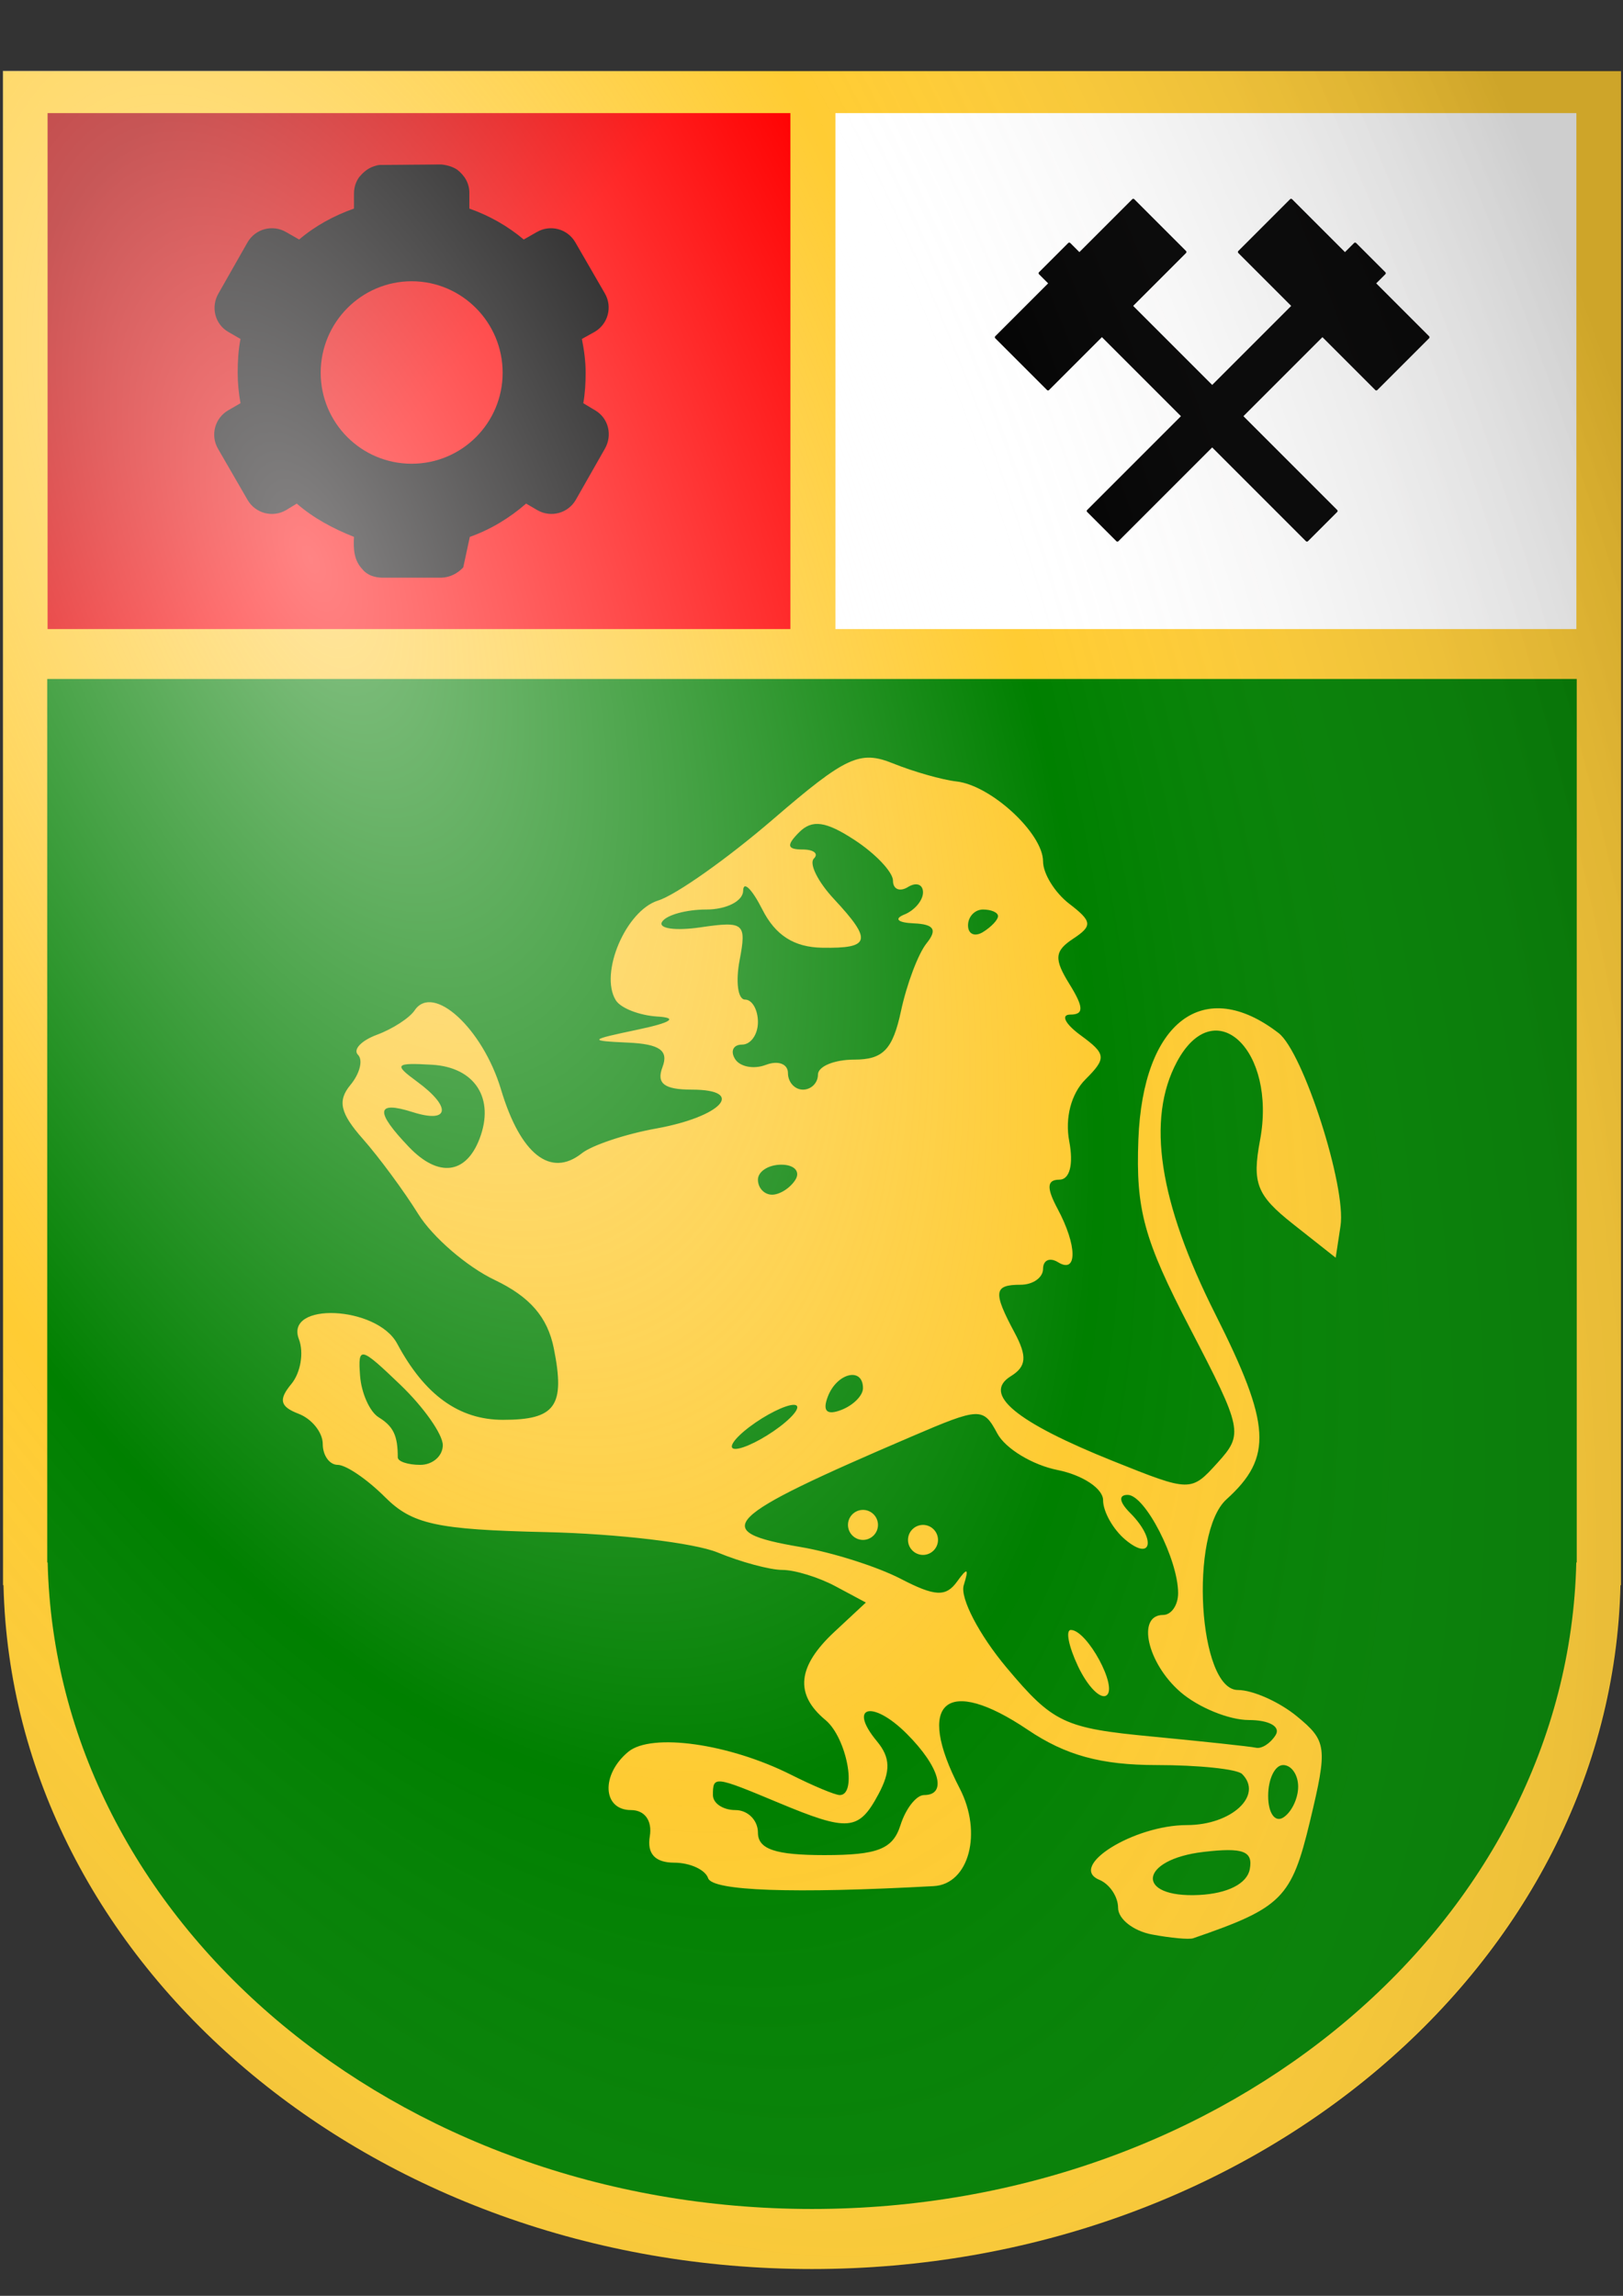
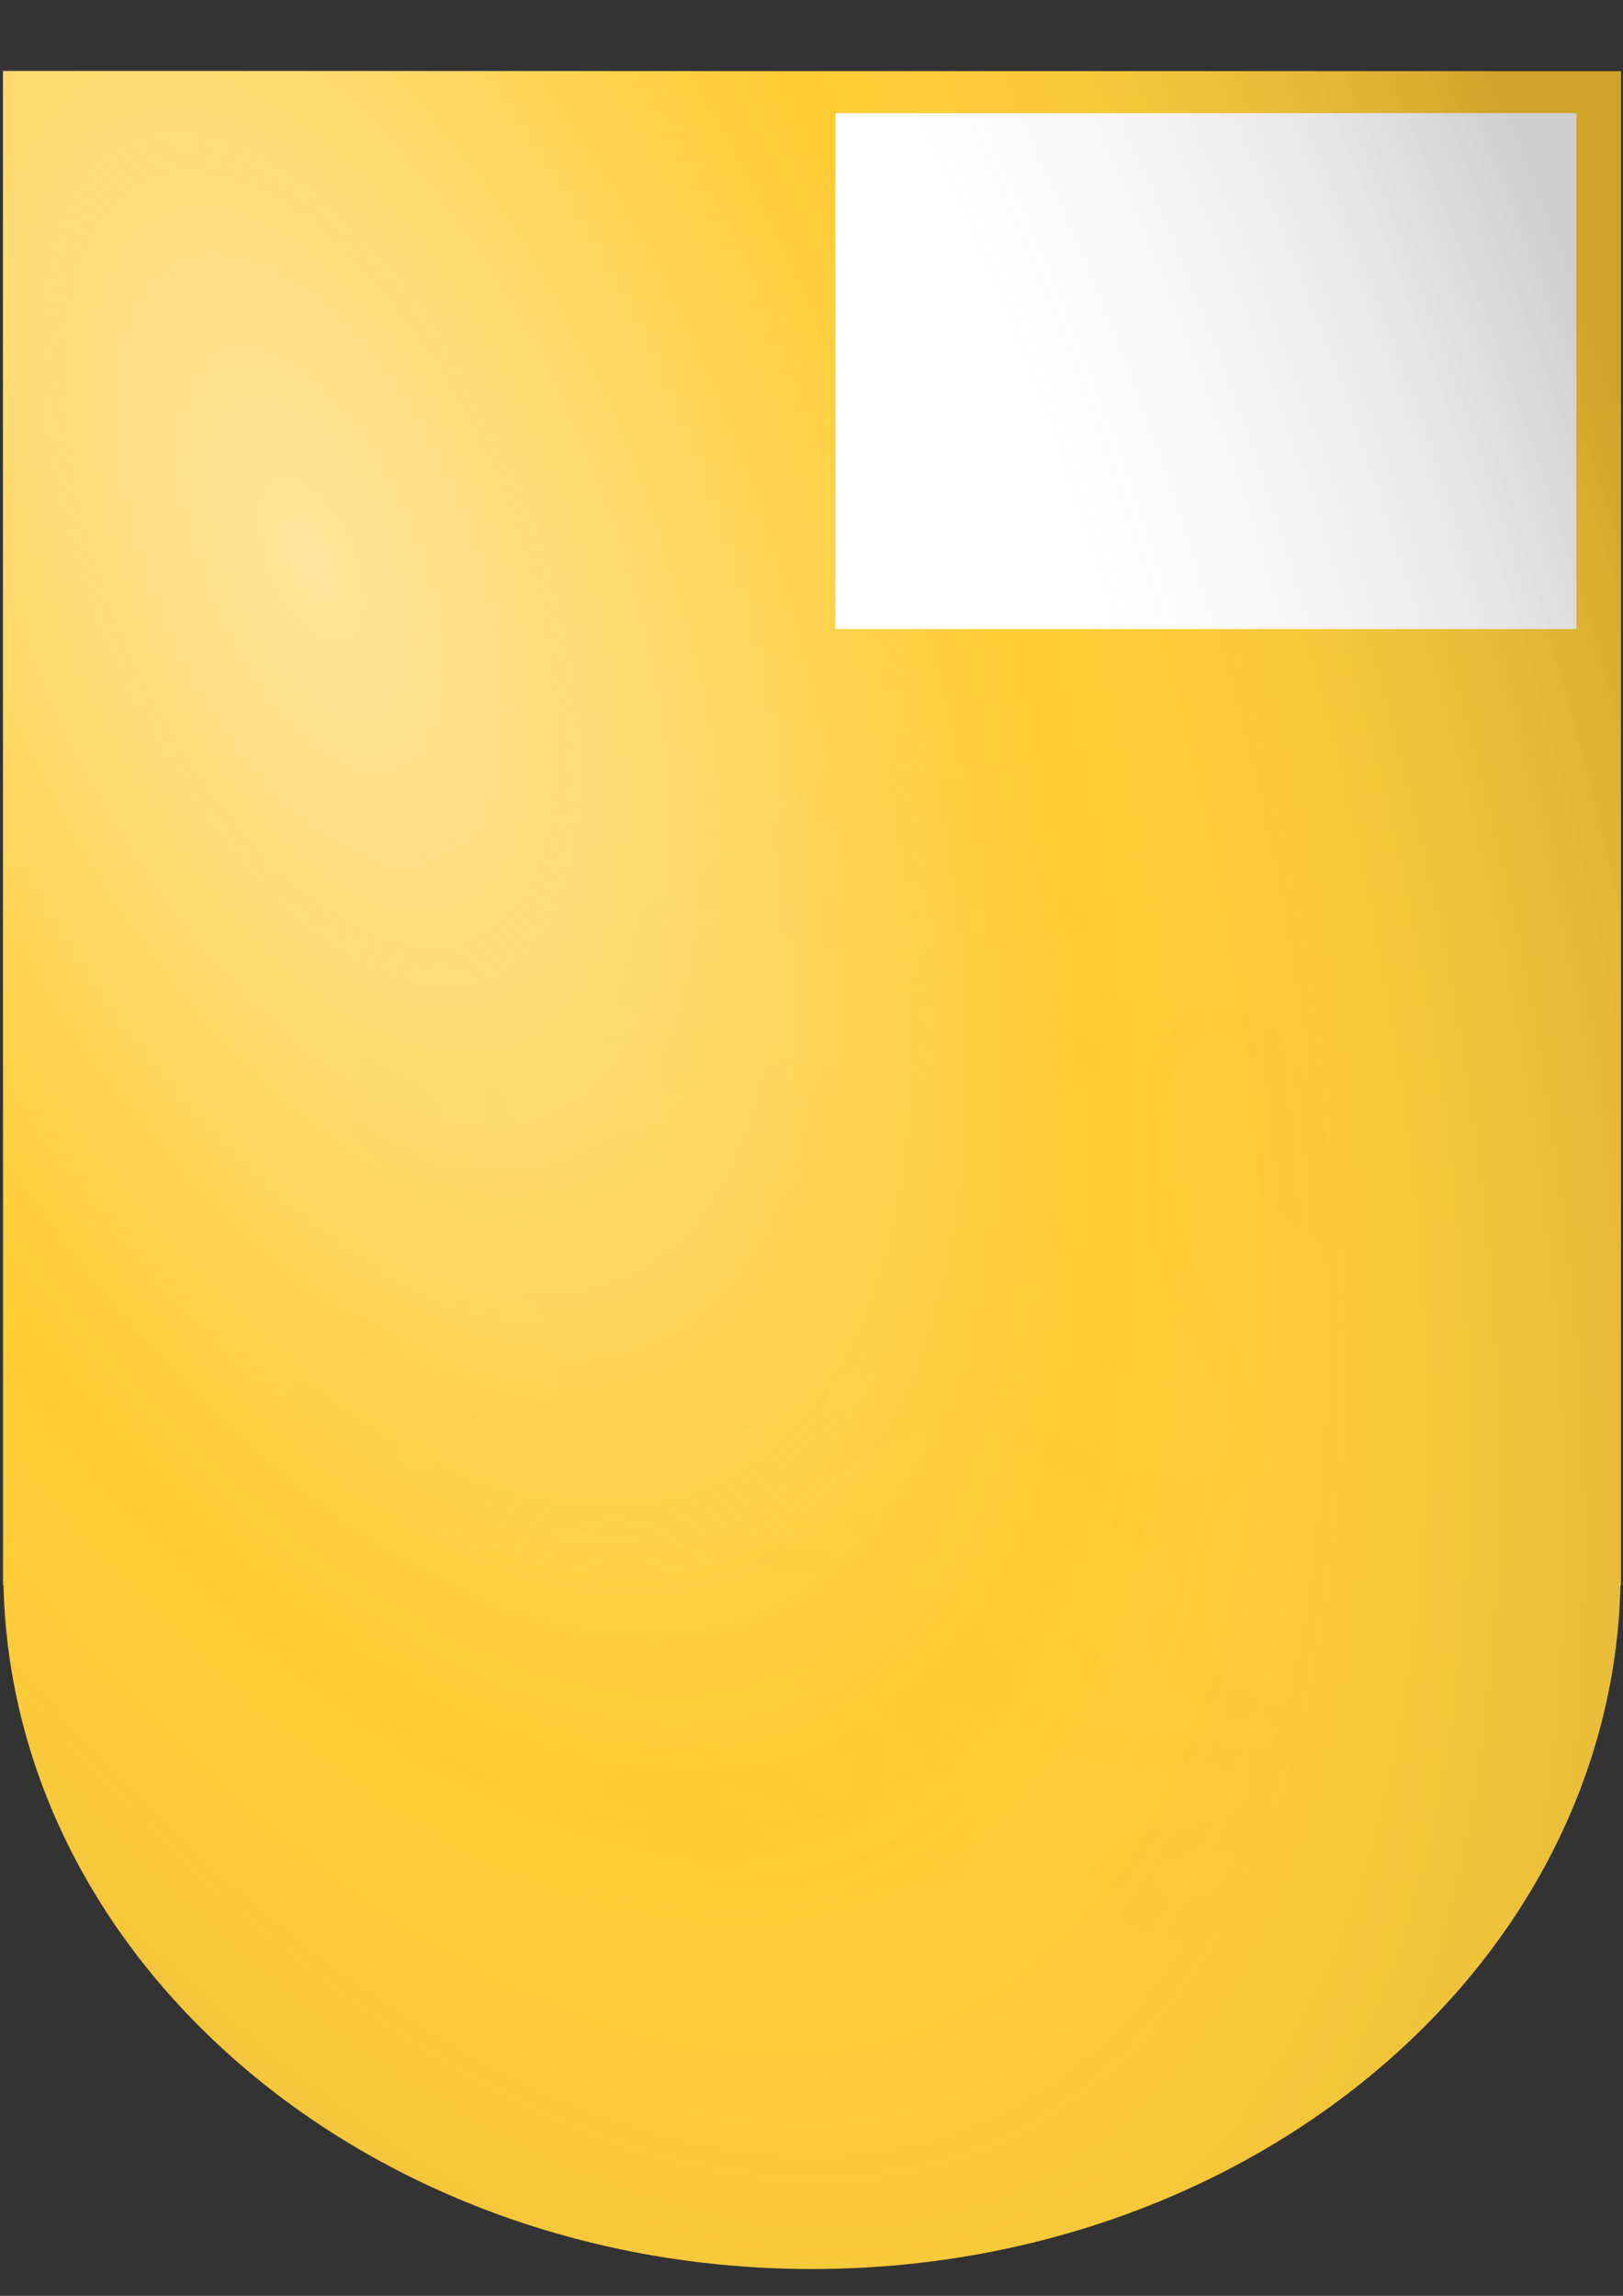
<svg xmlns="http://www.w3.org/2000/svg" xmlns:ns1="http://sodipodi.sourceforge.net/DTD/sodipodi-0.dtd" xmlns:ns2="http://www.inkscape.org/namespaces/inkscape" xmlns:xlink="http://www.w3.org/1999/xlink" width="744.094" height="1052.362" id="svg2" ns1:version="0.32" ns2:version="0.44" ns1:docbase="/home/nick/Desktop" ns1:docname="Panagyurishte-coat-of-arms.svg">
  <rect width="100%" height="100%" fill="#333333" stroke="none" />
  <defs id="defs4">
    <linearGradient id="linearGradient5576">
      <stop style="stop-color:#696969;stop-opacity:1;" offset="0" id="stop5578" />
      <stop style="stop-color:black;stop-opacity:1;" offset="1" id="stop5580" />
    </linearGradient>
    <linearGradient id="linearGradient4681">
      <stop style="stop-color:red;stop-opacity:1;" offset="0" id="stop4683" />
      <stop id="stop4689" offset="0.5" style="stop-color:red;stop-opacity:1;" />
      <stop style="stop-color:#a00;stop-opacity:1;" offset="1" id="stop4685" />
    </linearGradient>
    <linearGradient id="linearGradient2901">
      <stop style="stop-color:#fffbfb;stop-opacity:0.526;" offset="0" id="stop2903" />
      <stop id="stop2909" offset="0.5" style="stop-color:#fffdfd;stop-opacity:0;" />
      <stop style="stop-color:black;stop-opacity:0.194;" offset="1" id="stop2905" />
    </linearGradient>
    <radialGradient ns2:collect="always" xlink:href="#linearGradient2901" id="radialGradient2907" cx="297.953" cy="347.065" fx="297.953" fy="347.065" r="370.861" gradientTransform="matrix(1.458,-0.626,1.283,2.987,-737.223,-593.714)" gradientUnits="userSpaceOnUse" />
    <linearGradient ns2:collect="always" xlink:href="#linearGradient4681" id="linearGradient4687" x1="676.034" y1="182.862" x2="636.352" y2="148.487" gradientUnits="userSpaceOnUse" />
  </defs>
  <ns1:namedview id="base" pagecolor="#ffffff" bordercolor="#666666" borderopacity="1.0" gridtolerance="10000" guidetolerance="10" objecttolerance="10" ns2:pageopacity="0.0" ns2:pageshadow="2" ns2:zoom="0.35355339" ns2:cx="135.19583" ns2:cy="331.14192" ns2:document-units="px" ns2:current-layer="layer1" showgrid="false" ns2:window-width="1280" ns2:window-height="953" ns2:window-x="0" ns2:window-y="25" />
  <g ns2:label="Layer 1" ns2:groupmode="layer" id="layer1" style="opacity:1;display:inline">
    <g id="g1997" transform="matrix(6.88,0,0,6.88,-4307.21,-969.741)">
      <path style="fill:#fc3;fill-opacity:1;fill-rule:nonzero;stroke:black;stroke-width:0;stroke-linecap:round;stroke-linejoin:round;stroke-miterlimit:4;stroke-dasharray:none;stroke-opacity:1" d="M 626.25,145.688 L 626.25,246.562 L 626.281,246.562 C 626.867,271.794 650.772,292.125 680.156,292.125 C 709.54,292.125 733.446,271.794 734.031,246.562 L 734.062,246.562 L 734.062,145.688 L 626.25,145.688 z " id="rect1973" ns1:nodetypes="cccscccc" />
      <g transform="translate(-0.156,0)" id="g1983">
-         <rect ry="0" rx="0" y="148.487" x="629.375" height="34.375" width="49.5" id="rect1969" style="fill:url(#linearGradient4687);fill-opacity:1;fill-rule:nonzero;stroke:black;stroke-width:0;stroke-linecap:round;stroke-linejoin:round;stroke-miterlimit:4;stroke-dasharray:none;stroke-opacity:1" />
        <rect style="fill:white;fill-opacity:1;fill-rule:nonzero;stroke:black;stroke-width:0;stroke-linecap:round;stroke-linejoin:round;stroke-miterlimit:4;stroke-dasharray:none;stroke-opacity:1" id="rect1971" width="49.375" height="34.375" x="681.875" y="148.487" rx="0" ry="0" />
-         <path style="opacity:1;fill:black;fill-opacity:1;fill-rule:nonzero;stroke:black;stroke-width:0;stroke-linecap:round;stroke-linejoin:round;stroke-miterlimit:4;stroke-dasharray:none;stroke-opacity:1" d="M 655.605,151.909 L 651.668,151.94 C 651.411,151.922 651.182,152.002 650.949,152.097 C 650.62,152.245 650.366,152.481 650.137,152.753 C 649.909,153.078 649.804,153.418 649.793,153.815 L 649.793,154.847 C 648.447,155.321 647.204,156.004 646.137,156.909 L 645.262,156.409 C 644.362,155.89 643.218,156.197 642.699,157.097 L 640.762,160.503 C 640.242,161.402 640.518,162.546 641.418,163.065 L 642.23,163.534 C 642.088,164.26 642.043,165.016 642.043,165.784 C 642.043,166.482 642.112,167.152 642.23,167.815 L 641.418,168.284 C 640.518,168.803 640.211,169.947 640.73,170.847 L 642.699,174.253 C 643.218,175.152 644.362,175.46 645.262,174.94 L 645.98,174.503 C 647.1,175.478 648.412,176.173 649.793,176.722 C 649.745,177.516 649.786,178.283 650.355,178.878 C 650.675,179.279 651.171,179.428 651.668,179.44 L 655.605,179.44 C 656.174,179.427 656.695,179.162 657.074,178.753 L 657.512,176.722 C 658.905,176.227 660.17,175.456 661.262,174.503 L 662.012,174.94 C 662.911,175.46 664.055,175.152 664.574,174.253 L 666.512,170.847 C 667.031,169.947 666.755,168.803 665.855,168.284 L 665.074,167.815 C 665.19,167.156 665.23,166.476 665.23,165.784 C 665.23,165.01 665.125,164.266 664.98,163.534 L 665.824,163.065 C 666.724,162.546 667.031,161.402 666.512,160.503 L 664.543,157.097 C 664.023,156.197 662.88,155.89 661.98,156.409 L 661.105,156.909 C 660.046,156.018 658.814,155.316 657.48,154.847 L 657.48,153.815 C 657.487,153.156 657.165,152.646 656.668,152.253 C 656.351,152.046 655.978,151.945 655.605,151.909 z M 653.637,159.69 C 656.988,159.69 659.699,162.433 659.699,165.784 C 659.699,169.135 656.988,171.847 653.637,171.847 C 650.285,171.847 647.574,169.135 647.574,165.784 C 647.574,162.433 650.285,159.69 653.637,159.69 z " id="path1918" ns1:nodetypes="cccsccccccccscccccccsscccccccccsccccccccsccsssc" />
        <g id="g1944" transform="matrix(0.707,0.707,-0.707,0.707,347.811,-247.006)">
          <g id="g1953" transform="matrix(0.707,-0.707,0.707,0.707,12.049,350.456)">
            <g id="g1963" transform="translate(157,-40)">
              <g transform="matrix(0.707,-0.707,0.707,0.707,22.165,386.697)" id="g1957">
-                 <rect style="opacity:1;fill:black;fill-opacity:1;fill-rule:nonzero;stroke:black;stroke-width:0;stroke-linecap:round;stroke-linejoin:round;stroke-miterlimit:4;stroke-dasharray:none;stroke-opacity:1" id="rect1940" width="2.946" height="25.357" x="427.589" y="149.255" rx="0.091" ry="0.091" />
-                 <rect ry="0.091" rx="0.091" y="-435.616" x="150.21" height="13.107" width="5.071" id="rect1942" style="opacity:1;fill:black;fill-opacity:1;fill-rule:nonzero;stroke:black;stroke-width:0;stroke-linecap:round;stroke-linejoin:round;stroke-miterlimit:4;stroke-dasharray:none;stroke-opacity:1" transform="matrix(0,1,-1,0,0,0)" />
-               </g>
+                 </g>
              <use height="1052.362" width="744.094" transform="matrix(-1,0,0,1,883.208,0)" id="use1961" xlink:href="#g1957" y="0" x="0" />
            </g>
          </g>
        </g>
      </g>
-       <path ns1:nodetypes="cccscccc" id="path1995" d="M 629.195,186.188 L 629.195,245.052 L 629.224,245.052 C 629.778,268.904 652.378,288.125 680.156,288.125 C 707.935,288.125 730.535,268.904 731.088,245.052 L 731.118,245.052 L 731.118,186.188 L 629.195,186.188 z " style="fill:green;fill-opacity:1;fill-rule:nonzero;stroke:black;stroke-width:0;stroke-linecap:round;stroke-linejoin:round;stroke-miterlimit:4;stroke-dasharray:none;stroke-opacity:1" />
      <path ns1:nodetypes="csssssssssssssssscccsssssssssssssssssssssssssssssssssssssssssssssssssssscccssssssssccssccsssssssssccsssccssssssssssssssssssccssccsssccsssccsssssccsssccssccsssccssssccsssssssssssssssssssssssssssccsssc" style="fill:#fecb32" d="M 702.805,269.835 C 701.568,269.6 700.555,268.802 700.555,268.062 C 700.555,267.321 699.993,266.48 699.305,266.194 C 697.179,265.309 701.597,262.548 705.14,262.548 C 708.11,262.548 710.247,260.573 708.82,259.146 C 708.491,258.817 705.927,258.548 703.121,258.548 C 699.423,258.548 697.061,257.902 694.538,256.2 C 689.102,252.536 687.008,254.336 690,260.103 C 691.533,263.059 690.623,266.486 688.27,266.614 C 678.887,267.126 673.519,266.937 673.235,266.085 C 673.046,265.519 672.028,265.054 670.973,265.052 C 669.703,265.049 669.155,264.457 669.349,263.298 C 669.523,262.26 669.015,261.548 668.099,261.548 C 666.193,261.548 666.079,259.188 667.912,257.667 C 669.452,256.388 674.627,257.116 678.756,259.191 C 680.241,259.937 681.703,260.548 682.006,260.548 C 683.196,260.548 682.469,256.721 681.055,255.548 C 678.989,253.833 679.177,251.978 681.651,249.673 L 683.747,247.721 L 681.717,246.634 C 680.6,246.037 679.012,245.548 678.186,245.548 C 677.361,245.548 675.419,245.025 673.87,244.386 C 672.322,243.747 667.182,243.136 662.449,243.029 C 655.138,242.864 653.519,242.511 651.699,240.691 C 650.52,239.512 649.105,238.548 648.555,238.548 C 648.005,238.548 647.555,237.921 647.555,237.155 C 647.555,236.389 646.83,235.483 645.943,235.143 C 644.707,234.669 644.594,234.206 645.46,233.163 C 646.081,232.414 646.309,231.069 645.966,230.174 C 645.005,227.671 651.164,227.948 652.514,230.47 C 654.349,233.899 656.639,235.548 659.568,235.548 C 663.069,235.548 663.722,234.631 662.954,230.789 C 662.537,228.707 661.363,227.35 659.007,226.226 C 657.162,225.346 654.873,223.371 653.92,221.837 C 652.966,220.303 651.303,218.048 650.224,216.827 C 648.715,215.119 648.525,214.29 649.4,213.235 C 650.026,212.481 650.253,211.578 649.904,211.229 C 649.555,210.88 650.121,210.28 651.162,209.894 C 652.203,209.509 653.336,208.777 653.678,208.267 C 654.908,206.439 658.215,209.469 659.435,213.542 C 660.728,217.856 662.736,219.441 664.818,217.79 C 665.499,217.25 667.727,216.507 669.77,216.139 C 674.14,215.352 675.794,213.548 672.146,213.548 C 670.31,213.548 669.776,213.137 670.194,212.048 C 670.617,210.945 670.013,210.513 667.912,210.416 C 665.225,210.292 665.263,210.241 668.555,209.548 C 670.773,209.081 671.253,208.763 669.864,208.679 C 668.659,208.607 667.408,208.118 667.084,207.594 C 665.976,205.801 667.751,201.621 669.905,200.948 C 671.088,200.579 674.53,198.146 677.555,195.541 C 682.415,191.356 683.346,190.922 685.555,191.813 C 686.93,192.367 688.836,192.909 689.791,193.016 C 692.09,193.275 695.555,196.477 695.555,198.342 C 695.555,199.159 696.343,200.431 697.305,201.168 C 698.834,202.34 698.866,202.635 697.555,203.498 C 696.315,204.315 696.274,204.839 697.314,206.517 C 698.272,208.063 698.286,208.548 697.373,208.548 C 696.713,208.548 697.021,209.168 698.058,209.926 C 699.768,211.176 699.797,211.449 698.377,212.869 C 697.427,213.819 697.004,215.441 697.3,216.991 C 697.595,218.536 697.333,219.548 696.637,219.548 C 695.808,219.548 695.775,220.09 696.52,221.482 C 697.837,223.942 697.855,225.851 696.555,225.048 C 696.005,224.708 695.555,224.906 695.555,225.489 C 695.555,226.071 694.88,226.548 694.055,226.548 C 692.264,226.548 692.205,227.024 693.659,229.741 C 694.506,231.324 694.448,231.996 693.409,232.639 C 691.485,233.828 693.731,235.691 700.229,238.298 C 705.378,240.363 705.412,240.364 707.189,238.4 C 708.916,236.491 708.855,236.193 705.335,229.422 C 702.27,223.525 701.729,221.542 701.907,216.869 C 702.207,209.011 706.263,205.934 711.251,209.78 C 712.89,211.044 715.774,220.019 715.378,222.624 L 715.055,224.747 L 712.22,222.508 C 709.792,220.59 709.475,219.788 710.013,216.922 C 711.141,210.909 706.992,206.995 704.475,211.698 C 702.429,215.52 703.269,221.029 707.037,228.512 C 710.746,235.877 710.877,238.043 707.78,240.843 C 705.279,243.102 705.902,253.548 708.537,253.548 C 709.525,253.548 711.294,254.335 712.467,255.298 C 714.474,256.945 714.526,257.356 713.345,262.281 C 712.112,267.423 711.482,268.054 705.555,270.089 C 705.28,270.184 704.043,270.069 702.805,269.835 z M 709.329,265.494 C 709.561,264.28 708.892,264.027 706.257,264.334 C 701.931,264.839 701.663,267.423 705.96,267.204 C 707.853,267.108 709.145,266.452 709.329,265.494 z M 686.055,262.548 C 686.404,261.448 687.11,260.548 687.623,260.548 C 689.196,260.548 688.663,258.655 686.472,256.464 C 684.194,254.187 682.526,254.602 684.482,256.96 C 685.385,258.047 685.412,258.946 684.59,260.484 C 683.271,262.947 682.585,263.005 677.901,261.048 C 673.648,259.271 673.555,259.26 673.555,260.548 C 673.555,261.098 674.23,261.548 675.055,261.548 C 675.88,261.548 676.555,262.223 676.555,263.048 C 676.555,264.155 677.715,264.548 680.988,264.548 C 684.542,264.548 685.546,264.151 686.055,262.548 z M 712.555,259.989 C 712.555,259.196 712.105,258.548 711.555,258.548 C 711.005,258.548 710.555,259.474 710.555,260.607 C 710.555,261.739 711.005,262.388 711.555,262.048 C 712.105,261.708 712.555,260.781 712.555,259.989 z M 711.055,256.548 C 711.402,255.987 710.617,255.548 709.267,255.548 C 707.944,255.548 705.893,254.707 704.708,253.68 C 702.496,251.762 701.774,248.548 703.555,248.548 C 704.105,248.548 704.555,247.894 704.555,247.095 C 704.555,244.84 702.352,240.548 701.195,240.548 C 700.565,240.548 700.628,241.02 701.355,241.748 C 703.09,243.483 702.833,245.023 701.055,243.548 C 700.23,242.863 699.555,241.672 699.555,240.9 C 699.555,240.129 698.189,239.225 696.52,238.891 C 694.85,238.557 693.044,237.462 692.507,236.457 C 691.566,234.699 691.351,234.706 686.794,236.66 C 674.13,242.088 673.234,242.98 679.396,244.021 C 681.508,244.378 684.511,245.331 686.068,246.139 C 688.349,247.322 689.079,247.359 689.822,246.328 C 690.519,245.36 690.628,245.419 690.269,246.569 C 690.008,247.405 691.297,249.88 693.134,252.068 C 696.213,255.736 696.964,256.093 702.764,256.644 C 706.224,256.974 709.366,257.311 709.746,257.395 C 710.126,257.479 710.715,257.098 711.055,256.548 z M 697.883,251.962 C 697.256,250.634 697.043,249.548 697.409,249.548 C 698.492,249.548 700.581,253.414 699.769,253.916 C 699.358,254.17 698.51,253.29 697.883,251.962 z M 686.555,243.548 C 686.555,242.998 687.005,242.548 687.555,242.548 C 688.105,242.548 688.555,242.998 688.555,243.548 C 688.555,244.098 688.105,244.548 687.555,244.548 C 687.005,244.548 686.555,244.098 686.555,243.548 z M 682.555,242.548 C 682.555,241.998 683.005,241.548 683.555,241.548 C 684.105,241.548 684.555,241.998 684.555,242.548 C 684.555,243.098 684.105,243.548 683.555,243.548 C 683.005,243.548 682.555,243.098 682.555,242.548 z M 655.555,237.235 C 655.555,236.513 654.28,234.7 652.72,233.206 C 650.058,230.655 649.895,230.618 650.041,232.599 C 650.126,233.759 650.684,235.009 651.28,235.378 C 652.264,235.985 652.555,236.596 652.555,238.048 C 652.555,238.323 653.23,238.548 654.055,238.548 C 654.88,238.548 655.555,237.957 655.555,237.235 z M 677.996,236.016 C 679.064,235.208 679.488,234.548 678.938,234.548 C 678.388,234.548 677.064,235.208 675.996,236.016 C 674.929,236.823 674.505,237.484 675.055,237.484 C 675.605,237.484 676.929,236.823 677.996,236.016 z M 683.555,233.441 C 683.555,232.003 681.82,232.415 681.213,233.997 C 680.842,234.965 681.138,235.261 682.106,234.89 C 682.903,234.584 683.555,233.932 683.555,233.441 z M 679.055,219.548 C 679.395,218.998 678.972,218.548 678.114,218.548 C 677.257,218.548 676.555,218.998 676.555,219.548 C 676.555,220.098 676.979,220.548 677.496,220.548 C 678.014,220.548 678.715,220.098 679.055,219.548 z M 658.001,216.83 C 659.035,214.135 657.7,212.055 654.831,211.889 C 652.379,211.747 652.27,211.866 653.82,212.999 C 656.16,214.711 656.016,215.829 653.555,215.048 C 651.093,214.266 651.016,214.984 653.305,217.376 C 655.254,219.411 657.092,219.197 658.001,216.83 z M 680.555,212.548 C 680.555,211.998 681.645,211.548 682.976,211.548 C 684.898,211.548 685.54,210.878 686.091,208.298 C 686.474,206.51 687.239,204.485 687.793,203.798 C 688.527,202.887 688.293,202.526 686.928,202.469 C 685.874,202.424 685.602,202.169 686.305,201.885 C 686.993,201.608 687.555,200.942 687.555,200.405 C 687.555,199.869 687.105,199.708 686.555,200.048 C 686.005,200.388 685.555,200.2 685.555,199.63 C 685.555,199.06 684.407,197.842 683.004,196.922 C 681.083,195.663 680.169,195.534 679.304,196.399 C 678.439,197.264 678.493,197.548 679.522,197.548 C 680.274,197.548 680.616,197.821 680.282,198.154 C 679.949,198.488 680.549,199.698 681.616,200.843 C 684.196,203.613 684.067,204.149 680.835,204.094 C 678.964,204.062 677.719,203.267 676.85,201.548 C 676.154,200.173 675.578,199.61 675.57,200.298 C 675.562,200.985 674.457,201.548 673.114,201.548 C 671.772,201.548 670.446,201.916 670.167,202.367 C 669.889,202.817 671.051,202.982 672.75,202.732 C 675.629,202.31 675.805,202.459 675.336,204.913 C 675.059,206.362 675.22,207.548 675.694,207.548 C 676.168,207.548 676.555,208.223 676.555,209.048 C 676.555,209.873 676.079,210.548 675.496,210.548 C 674.914,210.548 674.703,210.978 675.028,211.504 C 675.353,212.03 676.28,212.207 677.087,211.897 C 677.895,211.587 678.555,211.832 678.555,212.441 C 678.555,213.05 679.005,213.548 679.555,213.548 C 680.105,213.548 680.555,213.098 680.555,212.548 z M 692.555,201.989 C 692.555,201.746 692.105,201.548 691.555,201.548 C 691.005,201.548 690.555,202.024 690.555,202.607 C 690.555,203.189 691.005,203.388 691.555,203.048 C 692.105,202.708 692.555,202.231 692.555,201.989 z " id="path1908" />
    </g>
  </g>
  <g ns2:groupmode="layer" id="layer2" ns2:label="Gradient" style="display:inline">
    <path style="opacity:1;fill:url(#radialGradient2907);fill-opacity:1;fill-rule:nonzero;stroke:black;stroke-width:0;stroke-linecap:round;stroke-linejoin:round;stroke-miterlimit:4;stroke-dasharray:none;stroke-opacity:1" d="M 1.279,32.362 L 1.279,726.355 L 1.494,726.355 C 5.521,899.94 169.986,1039.813 372.139,1039.813 C 574.293,1039.813 738.757,899.939 742.785,726.355 L 743,726.355 L 743,32.362 L 1.279,32.362 z " id="path2014" ns1:nodetypes="cccscccc" />
  </g>
</svg>